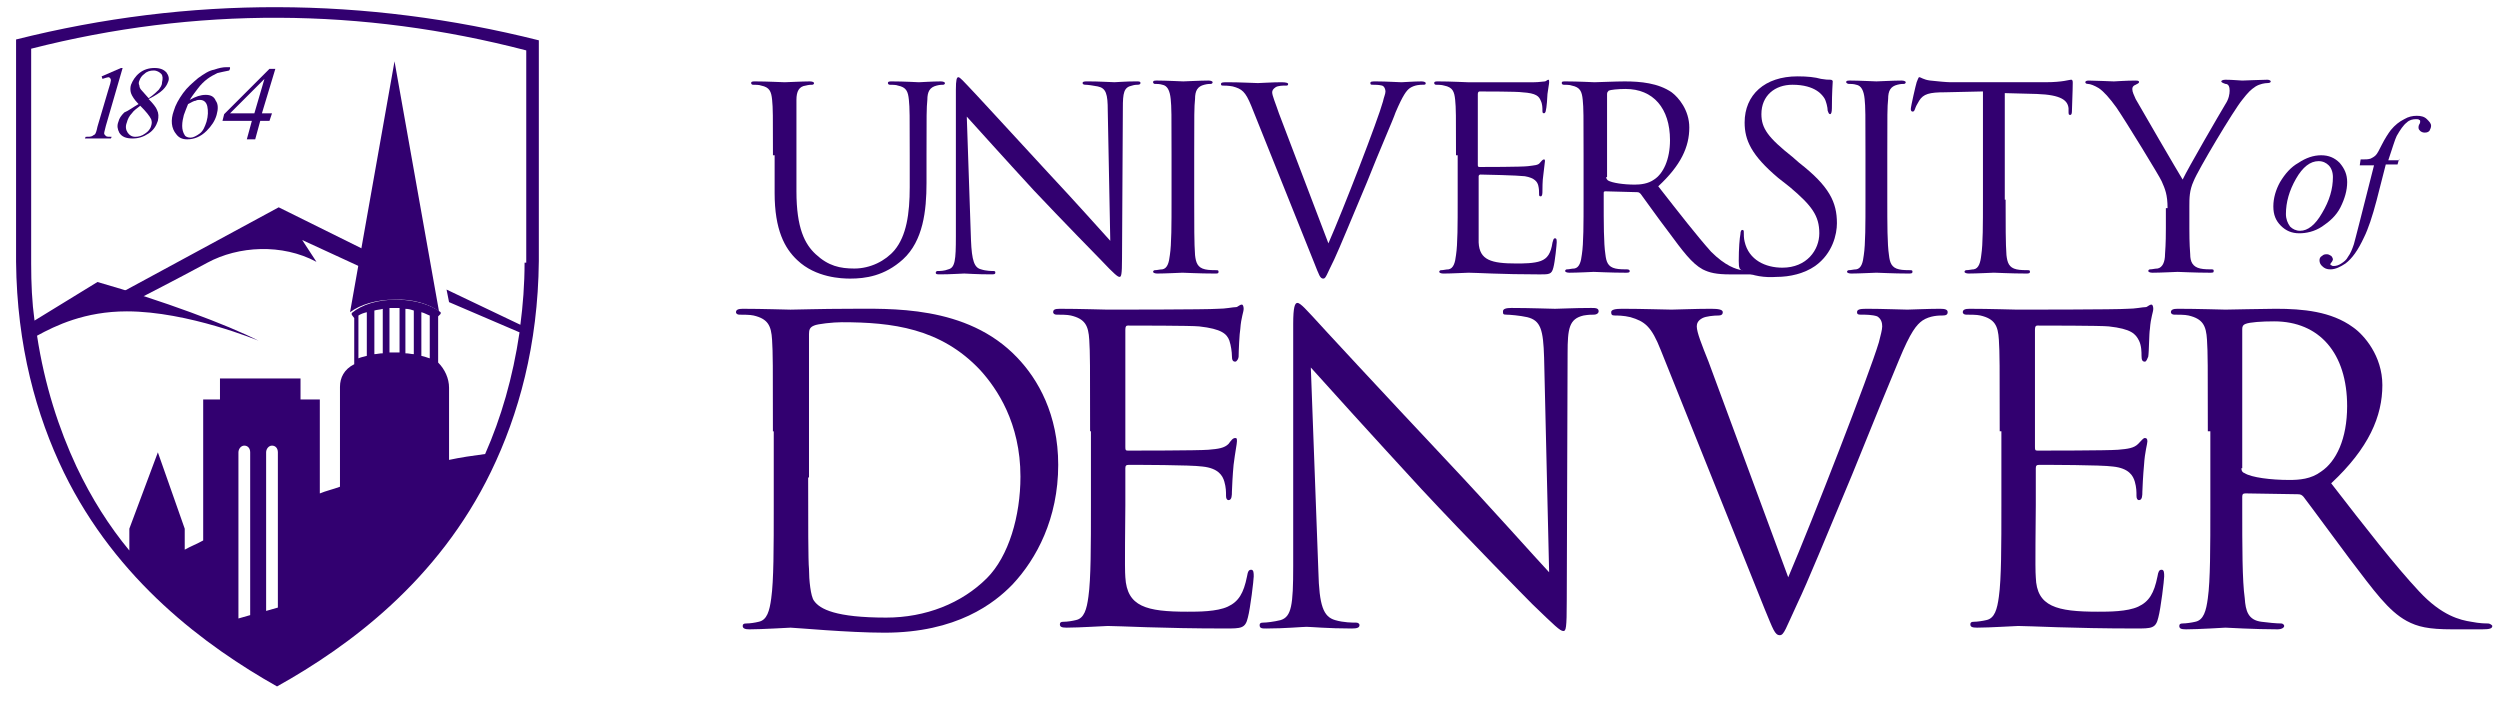
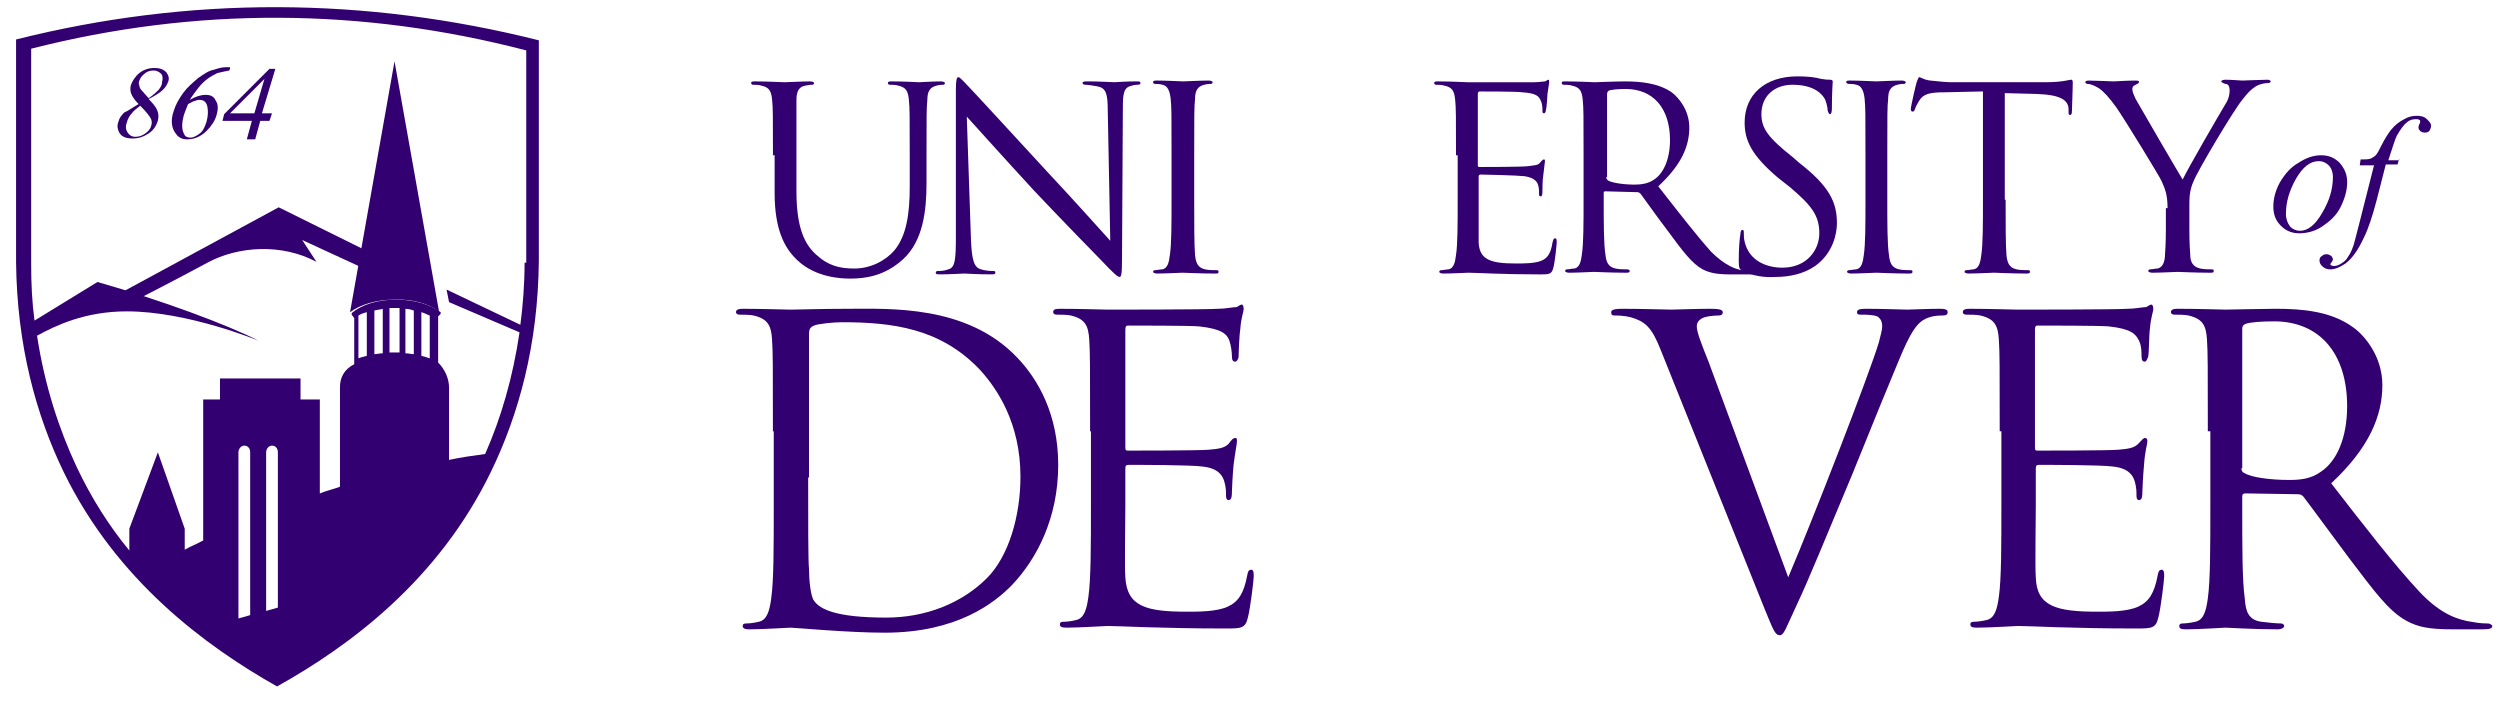
<svg xmlns="http://www.w3.org/2000/svg" width="182" height="51" viewBox="0 0 182 51" fill="none">
  <g clip-path="url(#clip0_16659_5900)">
    <path d="M56.271 11.302C56.271 8.369 56.271 7.881 56.21 7.27C56.149 6.659 56.027 6.354 55.416 6.231C55.294 6.17 54.927 6.17 54.805 6.17C54.744 6.17 54.683 6.109 54.683 6.048C54.683 5.926 54.805 5.926 54.988 5.926C55.843 5.926 56.943 5.987 57.126 5.987C57.309 5.987 58.409 5.926 58.959 5.926C59.142 5.926 59.264 5.987 59.264 6.048C59.264 6.109 59.203 6.17 59.142 6.17C59.02 6.17 58.898 6.17 58.653 6.231C58.165 6.292 57.981 6.659 57.981 7.27C57.981 7.881 57.981 8.369 57.981 11.302V13.928C57.981 16.616 58.592 17.777 59.386 18.51C60.303 19.365 61.158 19.549 62.197 19.549C63.357 19.549 64.457 18.999 65.129 18.205C65.984 17.166 66.228 15.578 66.228 13.623V11.302C66.228 8.369 66.228 7.881 66.167 7.27C66.106 6.659 65.984 6.354 65.373 6.231C65.251 6.17 64.884 6.17 64.762 6.17C64.701 6.17 64.64 6.109 64.64 6.048C64.64 5.926 64.762 5.926 64.945 5.926C65.801 5.926 66.839 5.987 66.9 5.987C67.022 5.987 67.878 5.926 68.489 5.926C68.672 5.926 68.794 5.987 68.794 6.048C68.794 6.109 68.733 6.17 68.672 6.17C68.55 6.17 68.427 6.17 68.183 6.231C67.694 6.354 67.511 6.659 67.511 7.27C67.45 7.881 67.45 8.369 67.45 11.302V13.318C67.45 15.334 67.206 17.533 65.74 18.877C64.396 20.098 62.991 20.282 61.891 20.282C61.28 20.282 59.386 20.221 58.042 18.938C57.126 18.082 56.393 16.738 56.393 14.051V11.302H56.271Z" fill="#320070" />
    <path d="M70.687 17.47C70.749 18.997 70.932 19.486 71.421 19.608C71.787 19.73 72.215 19.73 72.337 19.73C72.459 19.73 72.459 19.791 72.459 19.852C72.459 19.974 72.337 19.974 72.153 19.974C71.115 19.974 70.321 19.913 70.199 19.913C70.015 19.913 69.221 19.974 68.427 19.974C68.244 19.974 68.122 19.974 68.122 19.852C68.122 19.791 68.183 19.73 68.244 19.73C68.427 19.73 68.733 19.73 69.038 19.608C69.527 19.486 69.588 18.936 69.588 17.225V6.535C69.588 5.802 69.649 5.619 69.771 5.619C69.893 5.619 70.26 6.046 70.443 6.23C70.749 6.535 73.497 9.528 76.369 12.644C78.201 14.599 80.217 16.859 80.828 17.531L80.645 8.062C80.645 6.84 80.523 6.413 79.912 6.291C79.606 6.23 79.179 6.169 78.995 6.169C78.873 6.169 78.812 6.107 78.812 6.046C78.812 5.924 78.995 5.924 79.179 5.924C80.034 5.924 80.889 5.985 81.133 5.985C81.317 5.985 81.928 5.924 82.722 5.924C82.905 5.924 83.027 5.924 83.027 6.046C83.027 6.107 82.966 6.169 82.844 6.169C82.783 6.169 82.6 6.169 82.416 6.23C81.805 6.352 81.744 6.779 81.744 7.879L81.683 18.814C81.683 20.035 81.622 20.158 81.5 20.158C81.378 20.158 81.133 19.974 80.156 18.936C79.973 18.753 77.285 16.004 75.269 13.866C73.131 11.544 70.993 9.162 70.382 8.49L70.687 17.47Z" fill="#320070" />
    <path d="M86.938 14.538C86.938 16.31 86.938 17.776 86.999 18.57C87.06 19.12 87.182 19.486 87.732 19.609C87.976 19.67 88.404 19.67 88.587 19.67C88.709 19.67 88.709 19.731 88.709 19.792C88.709 19.914 88.648 19.914 88.404 19.914C87.365 19.914 86.204 19.853 86.082 19.853C86.021 19.853 84.799 19.914 84.25 19.914C84.066 19.914 83.944 19.853 83.944 19.792C83.944 19.731 84.005 19.67 84.066 19.67C84.25 19.67 84.433 19.609 84.616 19.609C84.983 19.548 85.105 19.12 85.166 18.57C85.288 17.776 85.288 16.31 85.288 14.538V11.24C85.288 8.307 85.288 7.819 85.227 7.208C85.166 6.597 84.983 6.23 84.616 6.169C84.433 6.108 84.189 6.108 84.066 6.108C84.005 6.108 83.944 6.047 83.944 5.986C83.944 5.864 84.066 5.864 84.25 5.864C84.861 5.864 86.021 5.925 86.143 5.925C86.266 5.925 87.426 5.864 87.976 5.864C88.159 5.864 88.281 5.925 88.281 5.986C88.281 6.047 88.22 6.108 88.159 6.108C88.037 6.108 87.915 6.108 87.671 6.169C87.182 6.292 86.999 6.597 86.999 7.208C86.938 7.819 86.938 8.307 86.938 11.24V14.538Z" fill="#320070" />
-     <path d="M96.708 17.716C97.808 15.211 100.312 8.736 100.679 7.392C100.74 7.087 100.862 6.842 100.862 6.659C100.862 6.537 100.801 6.292 100.618 6.231C100.373 6.17 100.129 6.17 99.946 6.17C99.823 6.17 99.762 6.17 99.762 6.048C99.762 5.926 99.885 5.926 100.19 5.926C100.923 5.926 101.778 5.987 102.023 5.987C102.145 5.987 102.939 5.926 103.489 5.926C103.672 5.926 103.794 5.987 103.794 6.048C103.794 6.17 103.733 6.17 103.55 6.17C103.428 6.17 103 6.17 102.634 6.415C102.389 6.598 102.145 6.903 101.595 8.186C101.412 8.736 100.434 10.935 99.518 13.257C98.357 16.006 97.563 17.96 97.136 18.877C96.586 19.976 96.525 20.282 96.341 20.282C96.097 20.282 96.036 20.037 95.669 19.121L91.088 7.698C90.66 6.659 90.416 6.476 89.744 6.292C89.439 6.231 89.133 6.231 89.011 6.231C88.889 6.231 88.889 6.17 88.889 6.109C88.889 5.987 89.072 5.987 89.377 5.987C90.294 5.987 91.332 6.048 91.577 6.048C91.76 6.048 92.615 5.987 93.287 5.987C93.654 5.987 93.776 6.048 93.776 6.109C93.776 6.231 93.715 6.231 93.593 6.231C93.409 6.231 93.043 6.231 92.859 6.354C92.676 6.476 92.615 6.598 92.615 6.72C92.615 6.964 92.859 7.514 93.104 8.247L96.708 17.716Z" fill="#320070" />
    <path d="M105.997 11.302C105.997 8.37 105.997 7.881 105.936 7.27C105.875 6.659 105.753 6.354 105.142 6.232C104.958 6.17 104.653 6.17 104.531 6.17C104.47 6.17 104.409 6.109 104.409 6.048C104.409 5.926 104.531 5.926 104.714 5.926C105.569 5.926 106.73 5.987 106.852 5.987C106.974 5.987 111.251 5.987 111.678 5.987C112.045 5.987 112.35 5.926 112.472 5.926C112.533 5.926 112.656 5.804 112.717 5.804C112.778 5.804 112.778 5.865 112.778 5.987C112.778 6.109 112.717 6.354 112.656 6.842C112.656 7.026 112.594 7.881 112.533 8.064C112.533 8.125 112.472 8.247 112.411 8.247C112.289 8.247 112.289 8.186 112.289 8.003C112.289 7.881 112.289 7.575 112.167 7.331C112.045 7.026 111.861 6.781 110.823 6.72C110.517 6.659 107.891 6.659 107.707 6.659C107.646 6.659 107.585 6.72 107.585 6.842V11.974C107.585 12.096 107.585 12.157 107.707 12.157C107.952 12.157 110.823 12.157 111.251 12.096C111.678 12.035 111.984 12.035 112.106 11.852C112.228 11.729 112.289 11.607 112.411 11.607C112.472 11.607 112.472 11.668 112.472 11.729C112.472 11.852 112.411 12.157 112.35 12.768C112.289 13.134 112.289 13.806 112.289 13.929C112.289 14.051 112.289 14.295 112.167 14.295C112.045 14.295 112.045 14.234 112.045 14.112C112.045 13.929 112.045 13.745 111.984 13.501C111.923 13.257 111.739 12.951 111.006 12.829C110.517 12.768 108.074 12.707 107.769 12.707C107.707 12.707 107.646 12.768 107.646 12.829V14.478C107.646 15.089 107.646 17.288 107.646 17.655C107.707 18.938 108.563 19.182 110.395 19.182C110.884 19.182 111.678 19.182 112.167 18.999C112.656 18.816 112.9 18.449 113.022 17.655C113.083 17.472 113.083 17.349 113.205 17.349C113.328 17.349 113.328 17.472 113.328 17.655C113.328 17.777 113.205 19.06 113.083 19.488C112.961 19.976 112.778 19.976 112.106 19.976C109.296 19.976 107.463 19.854 106.913 19.854C106.791 19.854 105.63 19.915 105.081 19.915C104.897 19.915 104.775 19.854 104.775 19.793C104.775 19.732 104.836 19.671 104.897 19.671C105.081 19.671 105.264 19.61 105.447 19.61C105.814 19.549 105.936 19.121 105.997 18.571C106.119 17.777 106.119 16.311 106.119 14.54V11.302H105.997Z" fill="#320070" />
    <path d="M115.284 11.302C115.284 8.369 115.284 7.881 115.223 7.27C115.162 6.659 115.039 6.354 114.428 6.231C114.306 6.17 113.94 6.17 113.818 6.17C113.757 6.17 113.695 6.109 113.695 6.048C113.695 5.926 113.757 5.926 114.001 5.926C114.856 5.926 116.017 5.987 116.078 5.987C116.261 5.987 117.666 5.926 118.277 5.926C119.438 5.926 120.721 6.048 121.698 6.72C122.187 7.087 122.981 8.003 122.981 9.286C122.981 10.691 122.37 12.035 120.721 13.562C122.248 15.517 123.531 17.166 124.569 18.327C125.608 19.365 126.402 19.61 126.829 19.671C127.196 19.732 127.44 19.732 127.562 19.732C127.685 19.732 127.746 19.793 127.746 19.854C127.746 19.976 127.623 19.976 127.318 19.976H125.974C124.936 19.976 124.447 19.854 123.958 19.61C123.164 19.182 122.492 18.266 121.454 16.861C120.659 15.822 119.804 14.601 119.438 14.112C119.377 14.051 119.316 13.99 119.193 13.99L116.872 13.928C116.75 13.928 116.75 13.99 116.75 14.051V14.478C116.75 16.25 116.75 17.716 116.872 18.51C116.933 19.06 117.055 19.426 117.605 19.549C117.849 19.61 118.277 19.61 118.46 19.61C118.582 19.61 118.644 19.671 118.644 19.732C118.644 19.854 118.521 19.854 118.338 19.854C117.3 19.854 116.139 19.793 116.017 19.793C116.017 19.793 114.795 19.854 114.245 19.854C114.062 19.854 113.94 19.793 113.94 19.732C113.94 19.671 114.001 19.61 114.062 19.61C114.245 19.61 114.428 19.549 114.612 19.549C114.978 19.488 115.1 19.06 115.162 18.51C115.284 17.716 115.284 16.25 115.284 14.478V11.302ZM116.933 12.89C116.933 13.012 116.994 13.073 117.055 13.134C117.361 13.318 118.216 13.44 119.01 13.44C119.438 13.44 119.988 13.379 120.415 13.073C121.087 12.646 121.576 11.607 121.576 10.202C121.576 7.881 120.354 6.476 118.338 6.476C117.788 6.476 117.239 6.537 117.116 6.598C117.055 6.659 116.994 6.72 116.994 6.842V12.89H116.933Z" fill="#320070" />
    <path d="M126.886 19.731C126.642 19.609 126.581 19.548 126.581 18.998C126.581 18.082 126.642 17.349 126.703 17.044C126.703 16.86 126.764 16.738 126.825 16.738C126.948 16.738 126.948 16.799 126.948 16.921C126.948 17.105 126.948 17.349 127.009 17.593C127.314 18.937 128.536 19.487 129.758 19.487C131.529 19.487 132.446 18.204 132.446 16.983C132.446 15.7 131.896 14.967 130.307 13.623L129.452 12.951C127.497 11.301 127.009 10.202 127.009 8.919C127.009 6.903 128.475 5.559 130.857 5.559C131.59 5.559 132.14 5.62 132.568 5.742C132.934 5.803 133.056 5.803 133.24 5.803C133.362 5.803 133.423 5.864 133.423 5.926C133.423 6.048 133.362 6.659 133.362 7.88C133.362 8.186 133.301 8.308 133.24 8.308C133.117 8.308 133.117 8.186 133.056 8.064C133.056 7.819 132.934 7.331 132.812 7.147C132.69 6.964 132.201 6.17 130.491 6.17C129.208 6.17 128.23 6.964 128.23 8.308C128.23 9.346 128.719 10.018 130.491 11.424L130.979 11.851C133.179 13.562 133.728 14.722 133.728 16.249C133.728 17.044 133.423 18.449 132.14 19.365C131.346 19.915 130.307 20.159 129.33 20.159C128.475 20.22 127.62 20.098 126.886 19.731Z" fill="#320070" />
    <path d="M137.395 14.538C137.395 16.31 137.395 17.776 137.517 18.57C137.578 19.12 137.7 19.486 138.25 19.609C138.494 19.67 138.922 19.67 139.105 19.67C139.227 19.67 139.227 19.731 139.227 19.792C139.227 19.914 139.105 19.914 138.922 19.914C137.883 19.914 136.723 19.853 136.601 19.853C136.478 19.853 135.318 19.914 134.768 19.914C134.585 19.914 134.462 19.853 134.462 19.792C134.462 19.731 134.524 19.67 134.585 19.67C134.768 19.67 134.951 19.609 135.134 19.609C135.501 19.548 135.623 19.12 135.684 18.57C135.806 17.776 135.806 16.31 135.806 14.538V11.24C135.806 8.307 135.806 7.819 135.745 7.208C135.684 6.597 135.501 6.23 135.134 6.169C134.951 6.108 134.707 6.108 134.585 6.108C134.524 6.108 134.401 6.047 134.401 5.986C134.401 5.864 134.524 5.864 134.707 5.864C135.318 5.864 136.478 5.925 136.601 5.925C136.723 5.925 137.883 5.864 138.433 5.864C138.616 5.864 138.739 5.925 138.739 5.986C138.739 6.047 138.678 6.108 138.616 6.108C138.494 6.108 138.372 6.108 138.128 6.169C137.639 6.292 137.456 6.597 137.456 7.208C137.395 7.819 137.395 8.307 137.395 11.24V14.538Z" fill="#320070" />
    <path d="M146.009 14.538C146.009 16.309 146.009 17.775 146.07 18.569C146.131 19.119 146.253 19.486 146.803 19.608C147.047 19.669 147.475 19.669 147.658 19.669C147.78 19.669 147.78 19.73 147.78 19.791C147.78 19.913 147.658 19.913 147.475 19.913C146.436 19.913 145.276 19.852 145.153 19.852C145.092 19.852 143.871 19.913 143.321 19.913C143.138 19.913 143.015 19.852 143.015 19.791C143.015 19.73 143.076 19.669 143.138 19.669C143.321 19.669 143.565 19.608 143.687 19.608C144.054 19.547 144.176 19.119 144.237 18.569C144.359 17.775 144.359 16.309 144.359 14.538V6.657L141.61 6.718C140.45 6.718 140.022 6.84 139.717 7.329C139.533 7.635 139.472 7.757 139.411 7.94C139.35 8.123 139.289 8.123 139.228 8.123C139.167 8.123 139.106 8.062 139.106 7.94C139.106 7.757 139.472 6.168 139.533 5.985C139.594 5.863 139.656 5.619 139.717 5.619C139.839 5.619 140.022 5.802 140.511 5.863C141.061 5.924 141.733 5.985 141.977 5.985H148.941C150.163 5.985 150.651 5.802 150.774 5.802C150.896 5.802 150.896 5.924 150.896 6.046C150.896 6.596 150.835 7.879 150.835 8.123C150.835 8.307 150.774 8.368 150.712 8.368C150.59 8.368 150.59 8.307 150.59 8.062V7.879C150.529 7.329 150.102 6.902 148.269 6.84L145.948 6.779V14.538H146.009Z" fill="#320070" />
    <path d="M157.798 15.15C157.798 14.173 157.614 13.745 157.37 13.196C157.248 12.89 154.743 8.797 154.071 7.82C153.583 7.148 153.155 6.659 152.788 6.415C152.483 6.232 152.178 6.109 151.994 6.109C151.872 6.109 151.811 6.048 151.811 5.987C151.811 5.926 151.872 5.865 152.055 5.865C152.422 5.865 153.827 5.926 153.888 5.926C154.01 5.926 154.743 5.865 155.476 5.865C155.721 5.865 155.721 5.926 155.721 5.987C155.721 6.048 155.598 6.109 155.476 6.17C155.293 6.232 155.232 6.354 155.232 6.476C155.232 6.72 155.354 6.904 155.476 7.209C155.782 7.759 158.592 12.585 158.897 13.073C159.264 12.279 161.646 8.186 162.013 7.576C162.257 7.209 162.318 6.842 162.318 6.598C162.318 6.354 162.257 6.109 162.013 6.109C161.829 6.048 161.707 5.987 161.707 5.926C161.707 5.865 161.829 5.804 162.013 5.804C162.501 5.804 163.112 5.865 163.234 5.865C163.357 5.865 164.701 5.804 165.067 5.804C165.189 5.804 165.311 5.865 165.311 5.926C165.311 5.987 165.25 6.048 165.067 6.048C164.884 6.048 164.517 6.109 164.212 6.293C163.845 6.537 163.662 6.72 163.234 7.27C162.624 8.003 159.997 12.402 159.691 13.196C159.386 13.868 159.386 14.417 159.386 15.028V16.616C159.386 16.922 159.386 17.716 159.447 18.51C159.447 19.06 159.63 19.427 160.18 19.549C160.424 19.61 160.852 19.61 161.035 19.61C161.157 19.61 161.157 19.671 161.157 19.732C161.157 19.854 161.096 19.854 160.852 19.854C159.813 19.854 158.653 19.793 158.531 19.793C158.47 19.793 157.248 19.854 156.698 19.854C156.515 19.854 156.393 19.793 156.393 19.732C156.393 19.671 156.454 19.61 156.515 19.61C156.698 19.61 156.881 19.549 157.065 19.549C157.431 19.488 157.614 19.06 157.614 18.51C157.675 17.716 157.675 16.922 157.675 16.616V15.15H157.798Z" fill="#320070" />
    <path d="M56.268 31.399C56.268 26.573 56.268 25.718 56.207 24.741C56.146 23.702 55.902 23.213 54.863 22.969C54.619 22.908 54.069 22.908 53.825 22.908C53.703 22.908 53.58 22.847 53.58 22.725C53.58 22.542 53.764 22.48 54.069 22.48C55.474 22.48 57.368 22.542 57.551 22.542C57.918 22.542 59.873 22.48 61.705 22.48C64.76 22.48 70.38 22.175 74.045 26.024C75.572 27.612 77.038 30.178 77.038 33.843C77.038 37.752 75.45 40.685 73.74 42.517C72.396 43.922 69.647 46.06 64.393 46.06C61.766 46.06 57.857 45.694 57.551 45.694C57.429 45.694 55.474 45.816 54.558 45.816C54.252 45.816 54.069 45.755 54.069 45.572C54.069 45.45 54.13 45.389 54.313 45.389C54.619 45.389 54.986 45.327 55.23 45.266C55.841 45.144 56.024 44.472 56.146 43.556C56.329 42.273 56.329 39.83 56.329 36.897V31.399H56.268ZM58.834 34.759C58.834 37.997 58.834 40.868 58.895 41.418C58.895 42.212 59.017 43.434 59.262 43.739C59.689 44.35 60.85 44.961 64.515 44.961C67.386 44.961 70.013 43.922 71.846 42.09C73.434 40.501 74.289 37.569 74.289 34.698C74.289 30.788 72.579 28.284 71.357 26.94C68.486 23.886 64.943 23.458 61.278 23.458C60.667 23.458 59.506 23.58 59.262 23.702C58.956 23.824 58.895 24.008 58.895 24.313C58.895 25.352 58.895 28.528 58.895 30.849V34.759H58.834Z" fill="#320070" />
    <path d="M79.359 31.398C79.359 26.573 79.359 25.717 79.298 24.74C79.237 23.701 78.993 23.213 77.954 22.968C77.71 22.907 77.16 22.907 76.915 22.907C76.793 22.907 76.671 22.846 76.671 22.724C76.671 22.541 76.793 22.48 77.16 22.48C78.565 22.48 80.459 22.541 80.642 22.541C80.886 22.541 87.972 22.541 88.644 22.48C89.255 22.48 89.744 22.358 89.988 22.358C90.111 22.358 90.233 22.174 90.416 22.174C90.477 22.174 90.538 22.296 90.538 22.48C90.538 22.724 90.355 23.091 90.294 23.946C90.233 24.251 90.172 25.595 90.172 25.962C90.172 26.084 90.049 26.328 89.927 26.328C89.744 26.328 89.683 26.206 89.683 25.901C89.683 25.656 89.622 25.168 89.5 24.801C89.316 24.312 88.95 23.946 87.3 23.762C86.751 23.701 82.475 23.701 82.108 23.701C81.986 23.701 81.925 23.762 81.925 24.007V32.498C81.925 32.742 81.925 32.804 82.108 32.804C82.475 32.804 87.239 32.804 87.972 32.742C88.706 32.681 89.133 32.62 89.439 32.315C89.622 32.071 89.744 31.887 89.927 31.887C90.049 31.887 90.049 31.948 90.049 32.132C90.049 32.315 89.927 32.865 89.805 33.842C89.744 34.453 89.683 35.614 89.683 35.797C89.683 36.041 89.683 36.408 89.439 36.408C89.316 36.408 89.255 36.286 89.255 36.102C89.255 35.797 89.255 35.491 89.133 35.064C89.011 34.636 88.706 34.086 87.545 33.964C86.69 33.842 82.719 33.842 82.169 33.842C81.986 33.842 81.925 33.903 81.925 34.086V36.774C81.925 37.813 81.864 41.417 81.925 42.028C82.047 44.166 83.452 44.532 86.445 44.532C87.239 44.532 88.583 44.532 89.377 44.166C90.172 43.799 90.538 43.188 90.782 41.967C90.844 41.6 90.905 41.478 91.088 41.478C91.271 41.478 91.271 41.722 91.271 41.967C91.271 42.211 91.027 44.288 90.844 44.96C90.66 45.754 90.355 45.754 89.194 45.754C84.552 45.754 81.497 45.571 80.642 45.571C80.459 45.571 78.565 45.693 77.649 45.693C77.282 45.693 77.16 45.632 77.16 45.449C77.16 45.327 77.221 45.266 77.404 45.266C77.71 45.266 78.076 45.204 78.32 45.143C78.931 45.021 79.115 44.349 79.237 43.433C79.42 42.15 79.42 39.706 79.42 36.774V31.398H79.359Z" fill="#320070" />
-     <path d="M95.978 41.601C96.039 44.105 96.344 44.899 97.199 45.144C97.81 45.327 98.482 45.327 98.727 45.327C98.849 45.327 98.971 45.388 98.971 45.51C98.971 45.694 98.788 45.755 98.421 45.755C96.65 45.755 95.428 45.633 95.122 45.633C94.817 45.633 93.534 45.755 92.19 45.755C91.885 45.755 91.701 45.755 91.701 45.51C91.701 45.388 91.763 45.327 91.946 45.327C92.19 45.327 92.74 45.266 93.229 45.144C94.023 44.899 94.145 44.044 94.145 41.234V23.58C94.145 22.358 94.267 22.052 94.45 22.052C94.695 22.052 95.245 22.724 95.55 23.03C96.039 23.58 100.62 28.528 105.385 33.598C108.44 36.836 111.799 40.623 112.777 41.662L112.41 26.023C112.349 24.007 112.166 23.335 111.188 23.091C110.639 22.969 109.906 22.908 109.661 22.908C109.417 22.908 109.417 22.847 109.417 22.663C109.417 22.48 109.661 22.419 110.028 22.419C111.433 22.419 112.899 22.48 113.204 22.48C113.571 22.48 114.548 22.419 115.831 22.419C116.137 22.419 116.381 22.419 116.381 22.663C116.381 22.785 116.259 22.908 116.014 22.908C115.831 22.908 115.648 22.908 115.281 22.969C114.243 23.213 114.121 23.885 114.121 25.718L114.06 43.739C114.06 45.755 113.999 45.938 113.815 45.938C113.571 45.938 113.204 45.571 111.555 43.983C111.25 43.678 106.79 39.157 103.491 35.614C99.948 31.765 96.466 27.917 95.428 26.756L95.978 41.601Z" fill="#320070" />
    <path d="M130.183 42.027C131.955 37.873 136.109 27.183 136.781 24.923C136.903 24.434 137.025 24.006 137.025 23.762C137.025 23.518 136.964 23.212 136.658 23.029C136.292 22.907 135.803 22.907 135.498 22.907C135.315 22.907 135.192 22.907 135.192 22.724C135.192 22.54 135.376 22.479 135.864 22.479C137.086 22.479 138.491 22.54 138.858 22.54C139.041 22.54 140.385 22.479 141.24 22.479C141.607 22.479 141.79 22.54 141.79 22.724C141.79 22.907 141.668 22.968 141.423 22.968C141.179 22.968 140.507 22.968 139.957 23.334C139.53 23.64 139.102 24.129 138.247 26.206C137.88 27.061 136.353 30.787 134.826 34.575C132.932 39.095 131.588 42.394 130.855 43.921C130 45.754 129.878 46.242 129.572 46.242C129.206 46.242 129.084 45.815 128.473 44.349L120.898 25.473C120.226 23.762 119.737 23.395 118.699 23.09C118.21 22.968 117.721 22.968 117.538 22.968C117.355 22.968 117.294 22.907 117.294 22.724C117.294 22.54 117.599 22.479 118.088 22.479C119.554 22.479 121.325 22.54 121.692 22.54C121.997 22.54 123.402 22.479 124.563 22.479C125.113 22.479 125.418 22.54 125.418 22.724C125.418 22.907 125.296 22.968 125.113 22.968C124.746 22.968 124.197 23.029 123.952 23.151C123.586 23.334 123.525 23.579 123.525 23.762C123.525 24.19 123.891 25.106 124.38 26.328L130.183 42.027Z" fill="#320070" />
    <path d="M145.579 31.398C145.579 26.573 145.579 25.717 145.518 24.74C145.457 23.701 145.212 23.213 144.174 22.968C143.93 22.907 143.38 22.907 143.135 22.907C143.013 22.907 142.891 22.846 142.891 22.724C142.891 22.541 143.074 22.48 143.38 22.48C144.785 22.48 146.679 22.541 146.862 22.541C147.045 22.541 154.192 22.541 154.864 22.48C155.475 22.48 155.964 22.358 156.208 22.358C156.33 22.358 156.453 22.174 156.636 22.174C156.697 22.174 156.758 22.296 156.758 22.48C156.758 22.724 156.575 23.091 156.514 23.946C156.453 24.251 156.453 25.595 156.392 25.962C156.33 26.084 156.269 26.328 156.147 26.328C155.964 26.328 155.903 26.206 155.903 25.901C155.903 25.656 155.903 25.168 155.72 24.801C155.475 24.312 155.17 23.946 153.52 23.762C152.971 23.701 148.694 23.701 148.328 23.701C148.206 23.701 148.145 23.762 148.145 24.007V32.498C148.145 32.742 148.145 32.804 148.328 32.804C148.694 32.804 153.459 32.804 154.192 32.742C154.925 32.681 155.353 32.62 155.659 32.315C155.903 32.071 156.025 31.887 156.147 31.887C156.269 31.887 156.33 31.948 156.33 32.132C156.33 32.315 156.147 32.865 156.086 33.842C156.025 34.453 155.964 35.614 155.964 35.797C155.964 36.041 155.964 36.408 155.72 36.408C155.597 36.408 155.536 36.286 155.536 36.102C155.536 35.797 155.536 35.491 155.414 35.064C155.292 34.636 154.987 34.086 153.826 33.964C152.971 33.842 149 33.842 148.45 33.842C148.267 33.842 148.206 33.903 148.206 34.086V36.774C148.206 37.813 148.145 41.417 148.206 42.028C148.267 44.166 149.733 44.532 152.726 44.532C153.52 44.532 154.864 44.532 155.659 44.166C156.453 43.799 156.819 43.188 157.064 41.967C157.125 41.6 157.186 41.478 157.369 41.478C157.552 41.478 157.552 41.722 157.552 41.967C157.552 42.211 157.308 44.288 157.125 44.96C156.941 45.754 156.636 45.754 155.475 45.754C150.833 45.754 147.778 45.571 146.923 45.571C146.74 45.571 144.846 45.693 143.93 45.693C143.563 45.693 143.441 45.632 143.441 45.449C143.441 45.327 143.502 45.266 143.685 45.266C143.93 45.266 144.357 45.204 144.602 45.143C145.212 45.021 145.396 44.349 145.518 43.433C145.701 42.15 145.701 39.706 145.701 36.774V31.398H145.579Z" fill="#320070" />
    <path d="M160.73 31.398C160.73 26.572 160.73 25.717 160.669 24.739C160.608 23.701 160.363 23.212 159.325 22.968C159.081 22.907 158.531 22.907 158.286 22.907C158.164 22.907 158.042 22.846 158.042 22.724C158.042 22.54 158.225 22.479 158.531 22.479C159.936 22.479 161.891 22.54 162.013 22.54C162.379 22.54 164.701 22.479 165.678 22.479C167.633 22.479 169.71 22.662 171.298 23.823C172.092 24.373 173.436 25.9 173.436 28.038C173.436 30.298 172.459 32.62 169.71 35.185C172.215 38.423 174.353 41.172 176.124 43.066C177.774 44.837 179.117 45.143 179.912 45.265C180.523 45.387 180.95 45.387 181.133 45.387C181.256 45.387 181.439 45.509 181.439 45.57C181.439 45.754 181.256 45.815 180.706 45.815H178.507C176.796 45.815 176.002 45.632 175.208 45.204C173.864 44.471 172.825 43.005 171.054 40.683C169.771 38.973 168.305 36.957 167.694 36.163C167.572 36.041 167.511 35.98 167.266 35.98L163.479 35.919C163.296 35.919 163.235 35.98 163.235 36.163V36.896C163.235 39.828 163.235 42.272 163.418 43.554C163.479 44.471 163.662 45.143 164.64 45.265C165.067 45.326 165.739 45.387 166.045 45.387C166.228 45.387 166.289 45.509 166.289 45.57C166.289 45.693 166.106 45.815 165.8 45.815C164.09 45.815 162.135 45.693 162.013 45.693C161.952 45.693 160.058 45.815 159.142 45.815C158.775 45.815 158.653 45.754 158.653 45.57C158.653 45.448 158.714 45.387 158.897 45.387C159.142 45.387 159.569 45.326 159.814 45.265C160.425 45.143 160.608 44.471 160.73 43.554C160.913 42.272 160.913 39.828 160.913 36.896V31.398H160.73ZM163.174 34.086C163.174 34.269 163.235 34.391 163.418 34.452C163.907 34.758 165.312 34.941 166.656 34.941C167.389 34.941 168.244 34.88 168.977 34.33C170.076 33.597 170.871 31.948 170.871 29.565C170.871 25.717 168.855 23.395 165.556 23.395C164.64 23.395 163.784 23.456 163.479 23.579C163.296 23.64 163.235 23.762 163.235 23.945V34.086H163.174Z" fill="#320070" />
    <path d="M170.874 13.258C170.874 13.869 170.691 14.48 170.386 15.091C170.08 15.701 169.592 16.129 169.042 16.496C168.492 16.862 167.881 16.984 167.392 16.984C166.843 16.984 166.415 16.801 166.048 16.435C165.682 16.068 165.499 15.64 165.499 15.03C165.499 14.419 165.682 13.808 165.987 13.258C166.354 12.647 166.781 12.158 167.331 11.853C167.881 11.486 168.431 11.303 168.981 11.303C169.53 11.303 169.958 11.486 170.325 11.853C170.691 12.281 170.874 12.708 170.874 13.258ZM169.836 12.892C169.836 12.525 169.714 12.22 169.53 12.036C169.347 11.853 169.103 11.731 168.797 11.731C168.186 11.731 167.637 12.158 167.148 13.014C166.659 13.869 166.415 14.724 166.415 15.579C166.415 15.946 166.537 16.251 166.72 16.496C166.904 16.679 167.148 16.801 167.453 16.801C168.003 16.801 168.553 16.373 169.042 15.518C169.592 14.602 169.836 13.747 169.836 12.892Z" fill="#320070" />
    <path d="M174.662 11.546L174.54 11.974H173.685L173.013 14.6C172.707 15.761 172.402 16.677 172.096 17.288C171.669 18.205 171.241 18.815 170.752 19.182C170.386 19.426 170.019 19.61 169.653 19.61C169.409 19.61 169.225 19.549 169.042 19.365C168.92 19.243 168.859 19.121 168.859 18.938C168.859 18.815 168.92 18.693 169.042 18.632C169.164 18.51 169.286 18.51 169.408 18.51C169.531 18.51 169.592 18.571 169.714 18.632C169.775 18.693 169.836 18.815 169.836 18.877C169.836 18.938 169.775 19.06 169.714 19.121C169.653 19.182 169.653 19.243 169.653 19.243C169.653 19.304 169.653 19.304 169.714 19.304C169.775 19.365 169.836 19.365 169.897 19.365C170.08 19.365 170.264 19.304 170.447 19.182C170.63 19.06 170.814 18.938 170.936 18.693C171.119 18.449 171.241 18.143 171.363 17.777C171.424 17.594 171.547 17.044 171.791 16.128L172.829 12.035H171.791L171.852 11.607C172.219 11.607 172.402 11.607 172.585 11.546C172.707 11.485 172.829 11.424 172.952 11.302C173.074 11.179 173.196 10.935 173.379 10.569C173.624 10.08 173.868 9.713 174.051 9.469C174.357 9.102 174.662 8.858 175.029 8.675C175.334 8.492 175.639 8.43 175.945 8.43C176.25 8.43 176.495 8.492 176.678 8.675C176.861 8.858 176.983 8.98 176.983 9.164C176.983 9.286 176.922 9.408 176.861 9.53C176.739 9.652 176.617 9.652 176.495 9.652C176.373 9.652 176.25 9.591 176.189 9.53C176.128 9.469 176.067 9.408 176.067 9.286C176.067 9.225 176.067 9.164 176.128 9.041C176.189 8.98 176.189 8.858 176.189 8.858C176.189 8.797 176.189 8.736 176.128 8.736C176.067 8.675 176.006 8.675 175.884 8.675C175.639 8.675 175.395 8.736 175.212 8.919C174.968 9.102 174.723 9.469 174.479 9.897C174.357 10.141 174.173 10.752 173.868 11.668H174.662V11.546Z" fill="#320070" />
-     <path d="M7.399 5.561L8.804 4.95H8.927L7.705 9.165C7.644 9.47 7.583 9.593 7.583 9.715C7.583 9.776 7.644 9.837 7.705 9.898C7.766 9.959 7.888 9.959 8.132 9.959L8.071 10.081H6.178L6.239 9.959C6.483 9.959 6.605 9.959 6.727 9.898C6.788 9.837 6.85 9.837 6.911 9.776C6.972 9.715 7.033 9.531 7.094 9.226L7.888 6.538C8.01 6.172 8.071 5.927 8.071 5.866C8.071 5.805 8.071 5.744 8.01 5.683C7.949 5.622 7.949 5.622 7.888 5.622C7.827 5.622 7.644 5.683 7.46 5.744L7.399 5.561Z" fill="#320070" />
    <path d="M10.087 7.577C9.781 7.271 9.598 6.966 9.537 6.782C9.476 6.599 9.476 6.355 9.537 6.172C9.659 5.866 9.843 5.561 10.148 5.316C10.453 5.072 10.82 4.95 11.248 4.95C11.675 4.95 11.919 5.072 12.103 5.255C12.286 5.5 12.347 5.744 12.225 5.988C12.164 6.172 12.042 6.355 11.858 6.538C11.675 6.721 11.309 6.966 10.82 7.21C11.125 7.516 11.37 7.821 11.431 8.004C11.553 8.249 11.553 8.493 11.492 8.798C11.37 9.165 11.187 9.47 10.82 9.715C10.453 9.959 10.087 10.081 9.659 10.081C9.171 10.081 8.865 9.959 8.682 9.654C8.56 9.409 8.499 9.165 8.621 8.859C8.682 8.615 8.804 8.432 9.048 8.187C9.354 8.065 9.659 7.821 10.087 7.577ZM10.209 7.699C9.965 7.882 9.72 8.065 9.598 8.249C9.415 8.432 9.293 8.676 9.232 8.921C9.11 9.226 9.171 9.47 9.293 9.654C9.415 9.837 9.598 9.959 9.843 9.959C10.087 9.959 10.331 9.898 10.576 9.715C10.759 9.593 10.942 9.409 11.003 9.165C11.064 8.982 11.064 8.859 11.003 8.676C10.881 8.432 10.637 8.126 10.209 7.699ZM10.82 7.149C11.187 6.905 11.431 6.66 11.553 6.538C11.675 6.355 11.797 6.233 11.797 5.988C11.858 5.744 11.858 5.5 11.736 5.377C11.614 5.255 11.431 5.133 11.187 5.133C10.942 5.133 10.698 5.194 10.514 5.377C10.331 5.5 10.209 5.683 10.148 5.866C10.087 5.988 10.087 6.111 10.148 6.233C10.148 6.355 10.209 6.477 10.331 6.599L10.82 7.149Z" fill="#320070" />
    <path d="M16.745 5.012L16.684 5.134C16.379 5.195 16.073 5.257 15.829 5.318C15.585 5.44 15.34 5.562 15.096 5.745C14.851 5.929 14.607 6.173 14.424 6.417C14.241 6.662 13.996 6.967 13.813 7.272C14.241 7.028 14.607 6.906 14.974 6.906C15.34 6.906 15.585 7.028 15.707 7.334C15.89 7.578 15.89 7.944 15.768 8.372C15.646 8.8 15.401 9.166 15.035 9.533C14.607 9.96 14.118 10.144 13.63 10.144C13.263 10.144 13.019 10.021 12.836 9.777C12.469 9.349 12.408 8.739 12.652 8.067C12.774 7.639 13.019 7.211 13.324 6.784C13.63 6.356 13.996 6.051 14.424 5.684C14.851 5.379 15.218 5.134 15.585 5.073C15.951 4.951 16.195 4.89 16.501 4.89H16.745V5.012ZM13.691 7.578C13.569 7.883 13.447 8.189 13.385 8.372C13.324 8.616 13.263 8.861 13.263 9.166C13.263 9.411 13.324 9.655 13.447 9.838C13.508 9.96 13.691 10.021 13.874 10.021C14.057 10.021 14.302 9.899 14.546 9.716C14.79 9.533 14.913 9.227 15.035 8.861C15.157 8.433 15.157 8.067 15.096 7.761C15.035 7.456 14.851 7.272 14.546 7.272C14.424 7.272 14.363 7.272 14.241 7.334C14.118 7.334 13.935 7.456 13.691 7.578Z" fill="#320070" />
    <path d="M19.801 8.25L19.618 8.799H18.946L18.579 10.143H17.968L18.335 8.799H16.197L16.319 8.311L19.618 5.012H20.045L19.068 8.25H19.801ZM18.518 8.25L19.251 5.745L16.747 8.25H18.518Z" fill="#320070" />
    <path d="M10.211 21.689C10.211 21.689 12.837 20.346 15.098 19.124C17.358 17.902 20.535 17.719 23.039 19.063L22.001 17.474L26.643 19.613L26.826 18.33L20.29 15.092L8.561 21.445L10.211 21.689Z" fill="#320070" />
    <path d="M1.17 2.874V19.063C1.231 25.172 2.636 30.242 4.652 34.396C8.5 42.276 14.976 47.041 20.168 49.973C25.422 47.041 31.897 42.276 35.745 34.335C37.761 30.181 39.166 25.11 39.227 19.002V2.935C26.582 -0.241 13.815 -0.302 1.17 2.874ZM18.213 44.781L17.358 45.025V32.93C17.358 32.685 17.541 32.441 17.785 32.441C18.03 32.441 18.213 32.624 18.213 32.93V44.781ZM20.229 44.231L19.374 44.475V32.93C19.374 32.685 19.557 32.441 19.801 32.441C20.046 32.441 20.229 32.624 20.229 32.93V44.231ZM26.704 25.905C26.46 25.966 26.216 26.027 26.093 26.088V22.972C26.277 22.85 26.46 22.789 26.704 22.728V25.905ZM27.865 25.721C27.621 25.721 27.437 25.782 27.254 25.782V22.606C27.437 22.545 27.682 22.545 27.865 22.484V25.721ZM28.72 25.66C28.598 25.66 28.476 25.66 28.354 25.66V22.423C28.476 22.423 28.598 22.423 28.72 22.423C28.842 22.423 28.965 22.423 29.087 22.423V25.66C28.904 25.66 28.781 25.66 28.72 25.66ZM29.514 25.721V22.484C29.759 22.484 29.942 22.545 30.125 22.606V25.782C29.942 25.782 29.759 25.721 29.514 25.721ZM30.675 25.905V22.728C30.919 22.789 31.103 22.911 31.286 22.972V26.088C31.103 26.027 30.919 25.966 30.675 25.905ZM38.189 19.124C38.189 20.712 38.067 22.239 37.883 23.644L32.508 21.079L32.691 21.995L37.822 24.194C37.334 27.493 36.478 30.425 35.318 33.052C34.401 33.174 33.546 33.296 32.691 33.48V28.226C32.691 27.554 32.386 26.882 31.897 26.393V23.583V23.033L32.08 22.85V22.728C31.347 22.178 30.186 21.812 28.842 21.812C27.498 21.812 26.338 22.178 25.605 22.789V22.911L25.788 23.156V23.705V26.515C25.055 26.882 24.75 27.493 24.75 28.165V35.434C24.261 35.618 23.711 35.74 23.283 35.923V29.081H21.878V27.554H16.014V29.081H14.792V39.344C14.365 39.588 13.876 39.772 13.448 40.016V38.489L11.493 32.93L9.416 38.489V40.077C7.95 38.305 6.667 36.289 5.568 33.968C4.285 31.219 3.247 28.043 2.697 24.439C4.041 23.705 6.179 22.667 9.233 22.667C13.693 22.667 18.824 24.805 18.824 24.805C16.564 23.644 11.799 21.873 7.095 20.529L2.513 23.339C2.33 21.995 2.269 20.651 2.269 19.185V3.546C14.242 0.492 26.338 0.553 38.311 3.669V19.124H38.189Z" fill="#320070" />
    <path d="M31.959 22.669L28.721 4.464L25.484 22.73C26.217 22.18 27.377 21.813 28.721 21.813C30.004 21.752 31.226 22.119 31.959 22.669Z" fill="#320070" />
  </g>
  <defs>
    <clipPath id="clip0_16659_5900">
      <rect width="180.821" height="50.092" fill="white" transform="translate(0.93)" />
    </clipPath>
  </defs>
</svg>